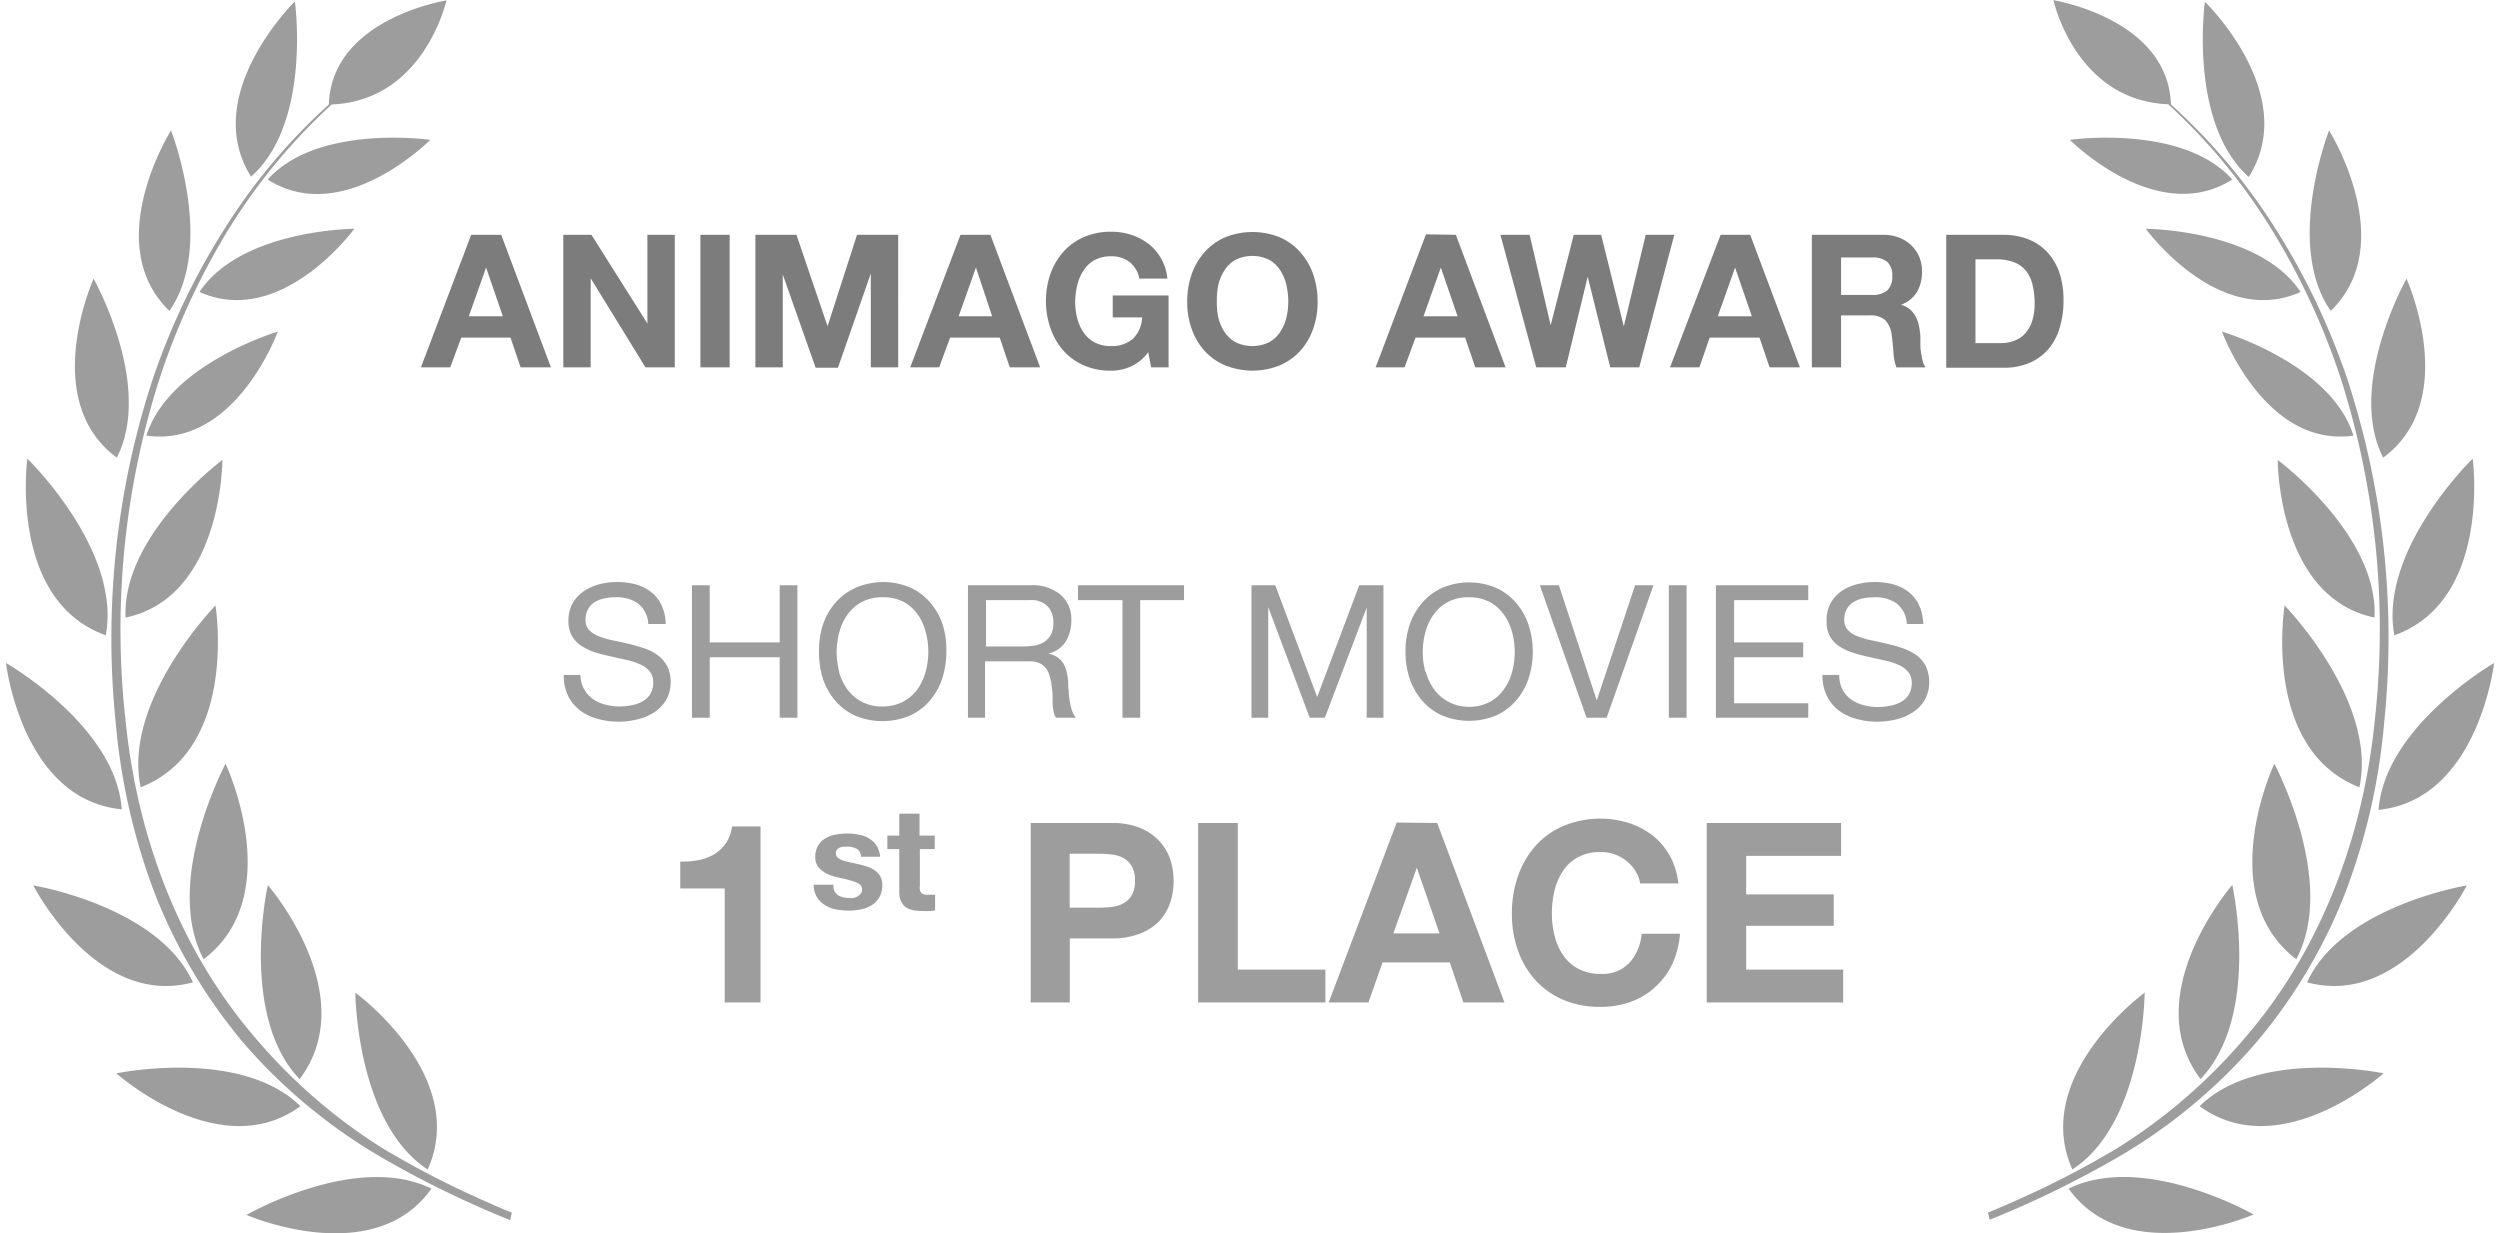
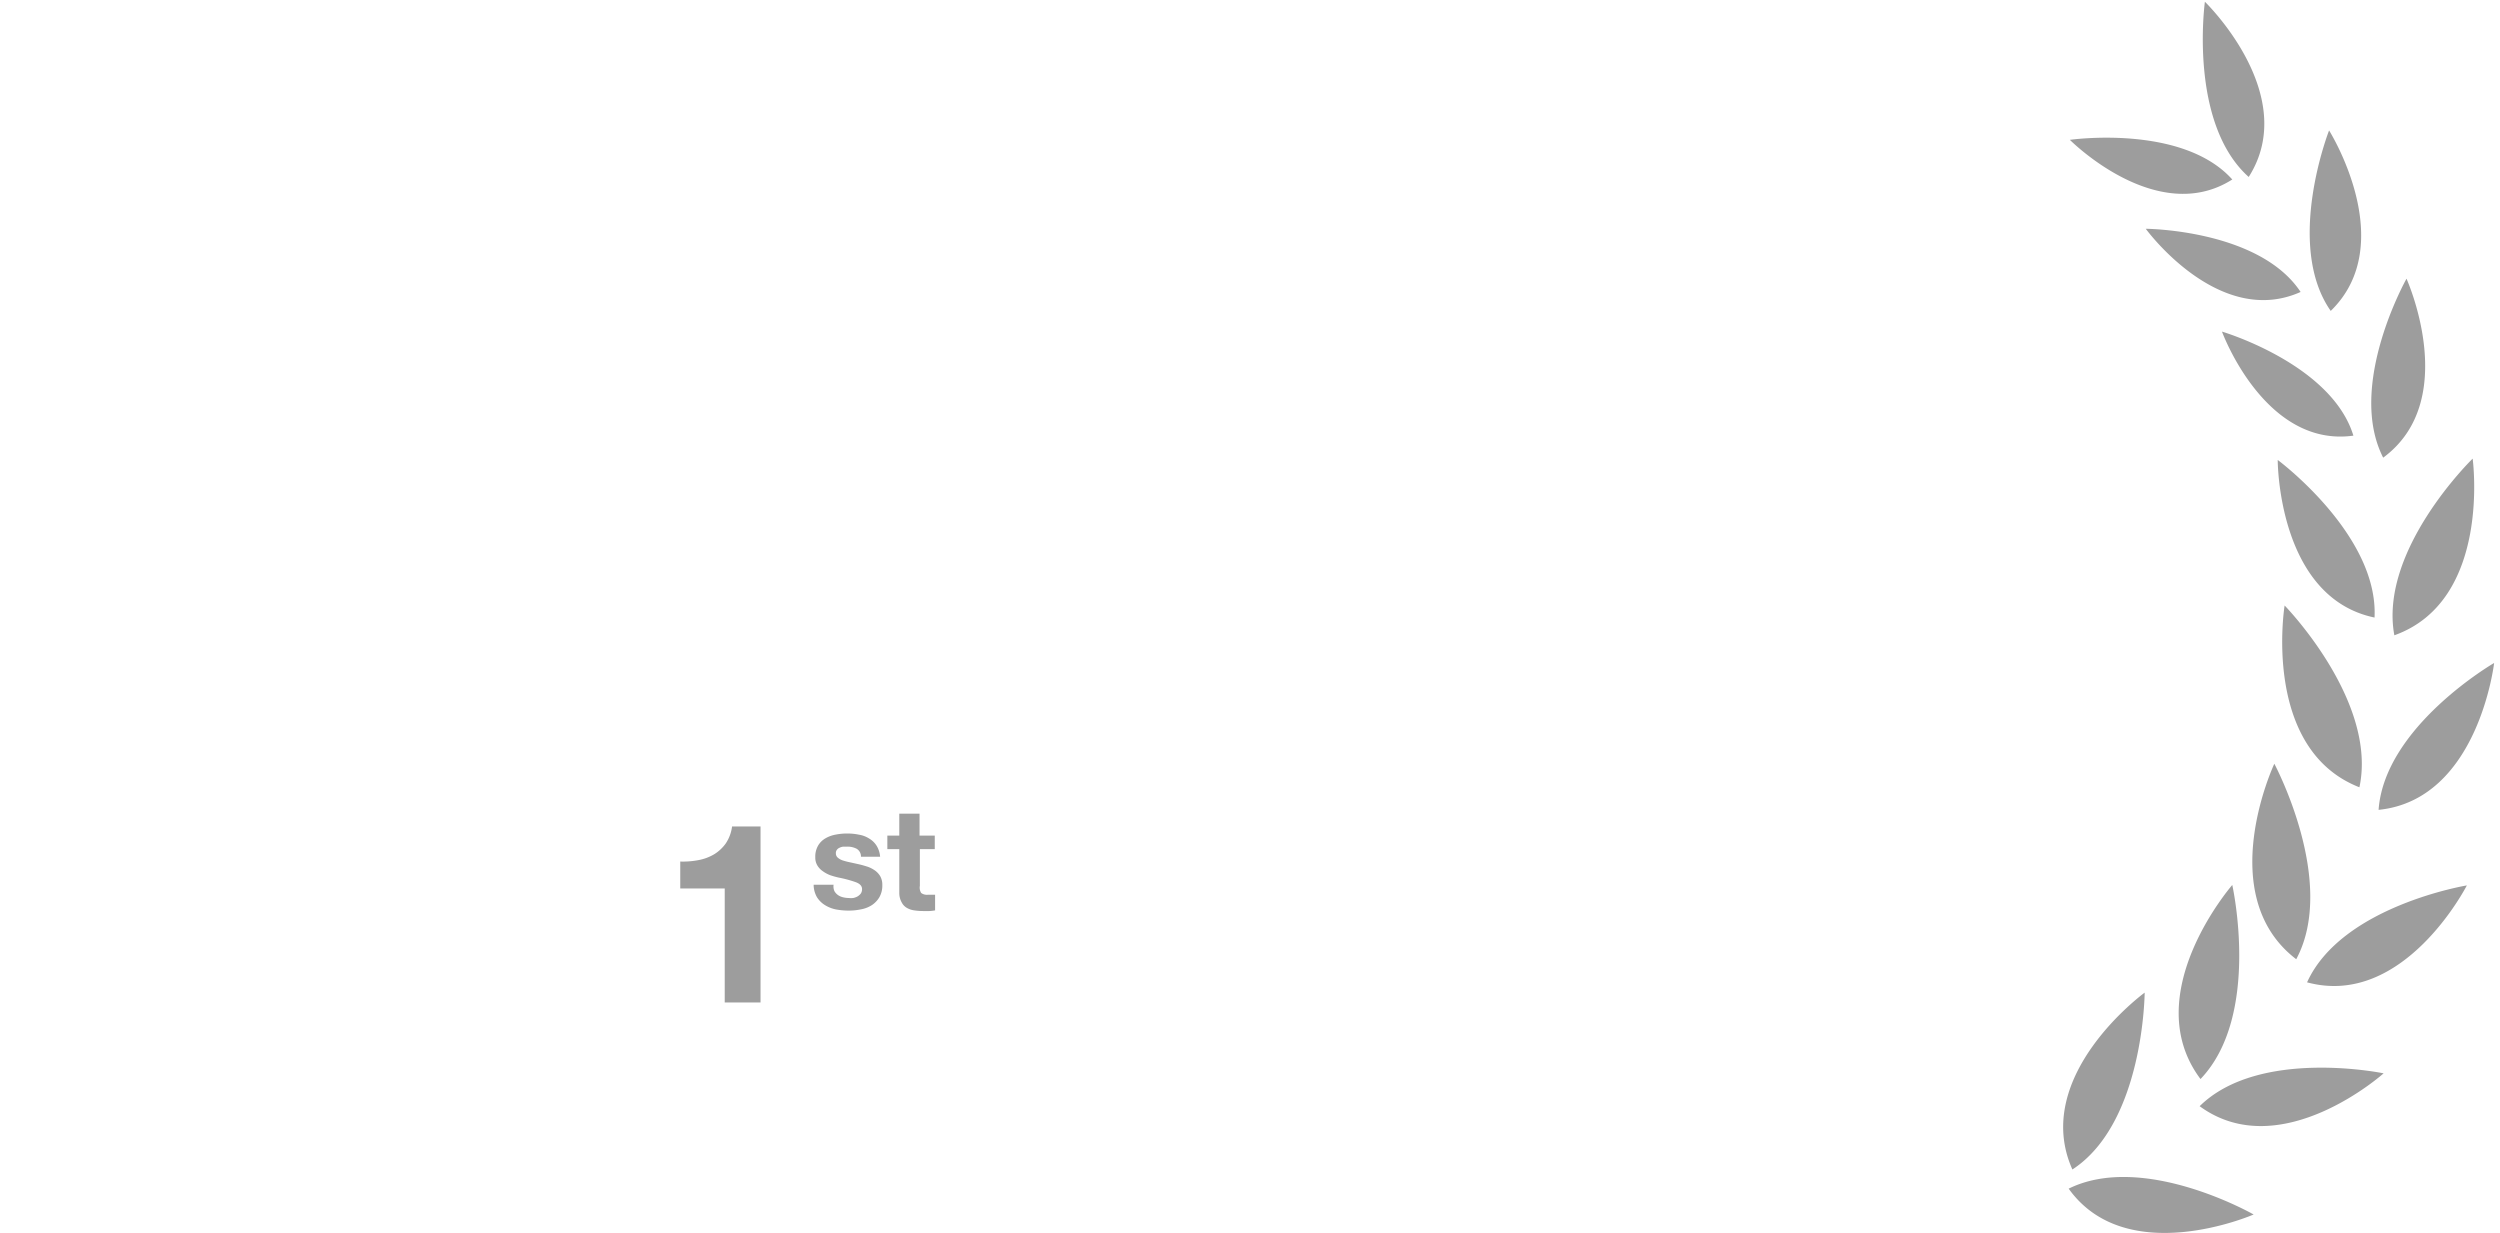
<svg xmlns="http://www.w3.org/2000/svg" id="Ebene_1" data-name="Ebene 1" viewBox="0 0 227.19 112.62" width="150" height="74">
  <defs>
    <style>.cls-1{fill:#7c7c7c}.cls-2{fill:#9d9d9d}</style>
  </defs>
  <title>animago award-short movies</title>
-   <path class="cls-1" d="M46.65 22.9L51.19 35h-2.77l-.92-2.71H43L42 35h-2.68l4.59-12.1zm.15 7.44l-1.53-4.45-1.58 4.45zm8.09-7.44L60 31v-8.1h2.5V35h-2.68l-5-8.13V35h-2.5V22.9zm12.62 0V35h-2.67V22.9zm6.1 0l2.84 8.35 2.69-8.35h3.76V35h-2.5v-8.57l-3 8.61h-2.04l-3-8.52V35h-2.5V22.9zm17.71 0L95.86 35h-2.77l-.92-2.71h-4.53l-1 2.71H84l4.59-12.1zm.16 7.44L90 25.89l-1.58 4.45zm12.63 4.6a4.37 4.37 0 0 1-1.75.37 6.11 6.11 0 0 1-2.51-.49A5.31 5.31 0 0 1 98 33.49a5.86 5.86 0 0 1-1.17-2 7.36 7.36 0 0 1-.44-2.49 7.67 7.67 0 0 1 .41-2.53 6.1 6.1 0 0 1 1.17-2 5.38 5.38 0 0 1 1.88-1.36 6.11 6.11 0 0 1 2.51-.49 5.85 5.85 0 0 1 1.81.28 5.28 5.28 0 0 1 1.58.82 4.56 4.56 0 0 1 1.73 3.18h-2.56a2.52 2.52 0 0 0-.91-1.53 2.7 2.7 0 0 0-1.65-.51 3.15 3.15 0 0 0-1.53.35 2.88 2.88 0 0 0-1 .94 4.09 4.09 0 0 0-.57 1.33 6.64 6.64 0 0 0-.2 1.52 6.2 6.2 0 0 0 .18 1.49 4.12 4.12 0 0 0 .57 1.3 2.92 2.92 0 0 0 1 .92 3.15 3.15 0 0 0 1.53.35 2.91 2.91 0 0 0 2-.67 2.94 2.94 0 0 0 .84-1.95h-2.69v-2h5.1V35H106l-.27-1.38a4 4 0 0 1-1.62 1.32zm5.59-8.45a6.1 6.1 0 0 1 1.17-2 5.38 5.38 0 0 1 1.88-1.36 6.7 6.7 0 0 1 5 0 5.44 5.44 0 0 1 1.87 1.36 6.1 6.1 0 0 1 1.17 2 7.67 7.67 0 0 1 .41 2.53 7.36 7.36 0 0 1-.41 2.47 5.86 5.86 0 0 1-1.17 2 5.36 5.36 0 0 1-1.87 1.33 6.7 6.7 0 0 1-5 0 5.31 5.31 0 0 1-1.88-1.33 5.86 5.86 0 0 1-1.17-2 7.36 7.36 0 0 1-.41-2.47 7.67 7.67 0 0 1 .41-2.53zm2.44 4a4.12 4.12 0 0 0 .57 1.3 2.92 2.92 0 0 0 1 .92 3.52 3.52 0 0 0 3.06 0 2.92 2.92 0 0 0 1-.92 4.12 4.12 0 0 0 .57-1.3 6.2 6.2 0 0 0 .18-1.49 6.64 6.64 0 0 0-.18-1.55 4.09 4.09 0 0 0-.57-1.33 2.88 2.88 0 0 0-1-.94 3.52 3.52 0 0 0-3.06 0 2.88 2.88 0 0 0-1 .94 4.09 4.09 0 0 0-.57 1.33A6.64 6.64 0 0 0 112 29a6.2 6.2 0 0 0 .14 1.51zm21.68-7.59l4.54 12.1h-2.77l-.92-2.71h-4.53l-1 2.71h-2.64l4.59-12.14zm.16 7.44l-1.53-4.45-1.58 4.45zM147.92 35l-2.06-8.27-2 8.27h-2.7l-3.27-12.1h2.67l1.92 8.26 2.11-8.26h2.5l2.07 8.36 2-8.36h2.61l-3.2 12.1zm12.78-12.1l4.54 12.1h-2.77l-.92-2.71H157l-.94 2.71h-2.68L158 22.9zm.15 7.44l-1.53-4.45-1.58 4.45zm11.99-7.44a4 4 0 0 1 1.47.26 3.48 3.48 0 0 1 1.12.72 3.26 3.26 0 0 1 .72 1.07 3.46 3.46 0 0 1 .24 1.3 3.65 3.65 0 0 1-.45 1.85 2.82 2.82 0 0 1-1.47 1.19 2.19 2.19 0 0 1 .82.42 2.37 2.37 0 0 1 .52.66 3 3 0 0 1 .3.85 7.12 7.12 0 0 1 .13.91v.68c0 .26 0 .53.06.8a6.34 6.34 0 0 0 .14.78 1.68 1.68 0 0 0 .28.62h-2.67a4.57 4.57 0 0 1-.27-1.38q-.06-.79-.15-1.53a2.46 2.46 0 0 0-.58-1.39 2 2 0 0 0-1.45-.45H169V35h-2.67V22.9zm-1 5.49a2 2 0 0 0 1.37-.41 1.67 1.67 0 0 0 .46-1.32 1.62 1.62 0 0 0-.46-1.29 2.05 2.05 0 0 0-1.37-.4H169v3.42zm11.96-5.49a6.26 6.26 0 0 1 2.19.37 4.87 4.87 0 0 1 1.75 1.12 5.34 5.34 0 0 1 1.16 1.87 7.79 7.79 0 0 1 .41 2.64 8.34 8.34 0 0 1-.34 2.45 5.31 5.31 0 0 1-1 1.94 4.78 4.78 0 0 1-1.71 1.28 5.88 5.88 0 0 1-2.43.47h-5.23V22.9zm-.18 9.89a3.3 3.3 0 0 0 1.12-.19 2.47 2.47 0 0 0 1-.62 3 3 0 0 0 .68-1.13 5 5 0 0 0 .25-1.7 7 7 0 0 0-.18-1.65 3.16 3.16 0 0 0-.58-1.27 2.62 2.62 0 0 0-1.08-.81 4.46 4.46 0 0 0-1.66-.28h-1.9v7.65z" transform="translate(-1.43 -1.46)" />
-   <path class="cls-2" d="M102.36 76.61a6.8 6.8 0 0 1 2.62.45 4.92 4.92 0 0 1 1.76 1.19 4.61 4.61 0 0 1 1 1.68 6.12 6.12 0 0 1 .31 1.95 6.21 6.21 0 0 1-.31 2 4.74 4.74 0 0 1-1 1.69A4.91 4.91 0 0 1 105 86.7a6.8 6.8 0 0 1-2.62.45h-3.81V93H95V76.61zm-1 7.73a7.79 7.79 0 0 0 1.2-.09 2.7 2.7 0 0 0 1-.36 1.92 1.92 0 0 0 .7-.74 2.63 2.63 0 0 0 .26-1.27 2.57 2.57 0 0 0-.26-1.26 1.88 1.88 0 0 0-.7-.75 2.7 2.7 0 0 0-1-.36 7.79 7.79 0 0 0-1.2-.09h-2.8v4.92zm12.55-7.73V90h8v3h-11.62V76.61zm18.21 0L138.26 93h-3.75l-1.24-3.66h-6.14L125.84 93h-3.63l6.21-16.43zm.21 10.08l-2.07-6-2.14 6zM150.22 81a3.47 3.47 0 0 0-.8-.91 3.64 3.64 0 0 0-1.09-.61 3.71 3.71 0 0 0-1.28-.22 4.28 4.28 0 0 0-2.07.47A3.83 3.83 0 0 0 143.6 81a5.51 5.51 0 0 0-.77 1.8 9.05 9.05 0 0 0-.24 2.09 8.52 8.52 0 0 0 .24 2 5.48 5.48 0 0 0 .77 1.76 3.87 3.87 0 0 0 1.4 1.27 4.28 4.28 0 0 0 2.07.47 3.38 3.38 0 0 0 2.59-1 4.6 4.6 0 0 0 1.13-2.67h3.5a8.29 8.29 0 0 1-.71 2.78 6.72 6.72 0 0 1-1.58 2.11 6.43 6.43 0 0 1-2.21 1.33 8 8 0 0 1-2.78.46 8.33 8.33 0 0 1-3.39-.65 7.26 7.26 0 0 1-2.55-1.81 7.89 7.89 0 0 1-1.58-2.7 9.85 9.85 0 0 1-.55-3.35 10.2 10.2 0 0 1 .55-3.41 8.21 8.21 0 0 1 1.58-2.75 7.2 7.2 0 0 1 2.55-1.84 8.77 8.77 0 0 1 6-.28 7.14 7.14 0 0 1 2.17 1.14 6.26 6.26 0 0 1 1.57 1.85 6.59 6.59 0 0 1 .78 2.53h-3.49a2.81 2.81 0 0 0-.43-1.13zM169 76.61v3h-8.67v3.52h8V86h-8v4h8.86v3h-12.46V76.61zM47.62 112.19c-.6-.24-1.2-.49-1.79-.76a85.93 85.93 0 0 1-10-5.11 50.34 50.34 0 0 1-11.77-10.25c-6.82-8-10.62-18.2-11.69-28.61a75.27 75.27 0 0 1 3-31.17A64.85 64.85 0 0 1 22 22a54 54 0 0 1 9.17-11c8.45-.34 10.48-9.5 10.48-9.5S31.17 3.13 30.91 11a53.89 53.89 0 0 0-9.2 10.85 63.86 63.86 0 0 0-6.9 14.29 75.84 75.84 0 0 0-3.35 31.42 57.83 57.83 0 0 0 3.58 15.54 48.72 48.72 0 0 0 8.17 13.7A49.77 49.77 0 0 0 35.47 107a92.67 92.67 0 0 0 12 5.88" transform="translate(-1.43 -1.46)" />
-   <path class="cls-2" d="M23.81 17.59c5.54-4.91 4-16 4-16s-8.71 8.52-4 16zm1.52.26c6.89 4.42 14.84-3.62 14.84-3.62s-10.27-1.47-14.84 3.62zM19.1 28.12c7.48 3.36 14.14-5.77 14.14-5.77s-10.36.06-14.14 5.77zm7.15 3.62s-9.95 2.95-12 9.5c8.15 1.13 12-9.5 12-9.5zm-5.06 11.72S12 50.3 12.35 57.85c8.86-1.85 8.84-14.39 8.84-14.39zm-.63 13.29s-8.51 8.72-6.83 16.6c8.96-3.5 6.83-16.6 6.83-16.6zm-1.08 32.3c7.67-5.82 2-17.85 2-17.85s-5.76 10.8-2 17.85zM28.24 100c5.8-7.69-2.9-17.72-2.9-17.72s-2.66 11.9 2.9 17.72zm11.7 8.25c3.82-8.55-6.61-16.15-6.61-16.15s.08 11.9 6.61 16.15zm-23.59-78.4c4.23-6.06.15-16.48.15-16.48s-6.5 10.32-.15 16.48zm-4.8 13.4c3.37-6.59-2.12-16.34-2.12-16.34s-5 11.09 2.12 16.34zm-1.01 16.22C12 51.69 3.38 43.34 3.38 43.34s-1.75 12.95 7.16 16.13zM12 75.36C11.48 67.74 1.43 62 1.43 62S2.86 74.49 12 75.36zm-8.08 6.95s5.75 11.25 14.58 8.85c-3.16-6.97-14.58-8.85-14.58-8.85zm7.59 17.16s9.42 8.41 16.81 3c-5.46-5.36-16.81-3-16.81-3zm11.88 12.93S35 117.46 40.28 110c-6.85-3.38-16.89 2.4-16.89 2.4zm35.75-55.84a3.38 3.38 0 0 0-2.07-.56 4.78 4.78 0 0 0-1 .1 2.74 2.74 0 0 0-.88.34 1.78 1.78 0 0 0-.61.64 2 2 0 0 0-.23 1 1.26 1.26 0 0 0 .33.91 2.28 2.28 0 0 0 .89.57 7.15 7.15 0 0 0 1.25.37c.46.09.93.2 1.42.31s.95.25 1.41.4a4.43 4.43 0 0 1 1.25.62 2.92 2.92 0 0 1 .89 1 3 3 0 0 1 .33 1.49 3.13 3.13 0 0 1-.43 1.66 3.43 3.43 0 0 1-1.12 1.12 4.79 4.79 0 0 1-1.52.63 7.4 7.4 0 0 1-1.67.2 7.09 7.09 0 0 1-1.93-.26 4.66 4.66 0 0 1-1.6-.77A3.74 3.74 0 0 1 52.76 65a4.17 4.17 0 0 1-.4-1.91h1.53A2.66 2.66 0 0 0 55 65.27a3.17 3.17 0 0 0 1.13.52 4.91 4.91 0 0 0 1.33.18 5.76 5.76 0 0 0 1.09-.11 3.2 3.2 0 0 0 1-.35 1.9 1.9 0 0 0 .71-.67 2 2 0 0 0 .27-1.08 1.53 1.53 0 0 0-.33-1 2.26 2.26 0 0 0-.88-.64A6.11 6.11 0 0 0 58 61.7l-1.42-.32c-.48-.1-.95-.23-1.42-.37a5.28 5.28 0 0 1-1.16-.56 2.61 2.61 0 0 1-.88-.9 2.67 2.67 0 0 1-.33-1.39 3.22 3.22 0 0 1 .37-1.59 3.27 3.27 0 0 1 1-1.1 4.54 4.54 0 0 1 1.41-.65 6.67 6.67 0 0 1 3.36 0 4 4 0 0 1 1.41.7 3.34 3.34 0 0 1 .95 1.2 4.24 4.24 0 0 1 .38 1.72h-1.59a2.54 2.54 0 0 0-.94-1.88zm6.55-1.66v5.22h6.39V54.9h1.62V67h-1.62v-5.52h-6.39V67h-1.62V54.9zM76 58.58a6 6 0 0 1 1.1-2 5.31 5.31 0 0 1 1.9-1.44 6.33 6.33 0 0 1 5.07 0 5.27 5.27 0 0 1 1.81 1.41 5.87 5.87 0 0 1 1.1 2A7.91 7.91 0 0 1 87.3 61a8 8 0 0 1-.37 2.39 6 6 0 0 1-1.1 2 5.25 5.25 0 0 1-1.83 1.4 6.44 6.44 0 0 1-5.07 0 5.28 5.28 0 0 1-1.82-1.4 6.14 6.14 0 0 1-1.1-2 8 8 0 0 1-.34-2.39 7.91 7.91 0 0 1 .33-2.42zm1.49 4.2a4.9 4.9 0 0 0 .75 1.6 3.83 3.83 0 0 0 1.31 1.15 3.92 3.92 0 0 0 1.9.44 4 4 0 0 0 1.91-.44 3.83 3.83 0 0 0 1.31-1.15 4.89 4.89 0 0 0 .74-1.6 6.95 6.95 0 0 0 0-3.62 4.94 4.94 0 0 0-.74-1.61 3.83 3.83 0 0 0-1.31-1.15 4 4 0 0 0-1.88-.4 3.92 3.92 0 0 0-1.9.43 3.83 3.83 0 0 0-1.31 1.15 5 5 0 0 0-.75 1.61 6.95 6.95 0 0 0 0 3.62zM95 54.9a4 4 0 0 1 2.71.85 2.92 2.92 0 0 1 1 2.33 3.76 3.76 0 0 1-.5 1.94 2.59 2.59 0 0 1-1.61 1.13 2.18 2.18 0 0 1 .86.34 1.91 1.91 0 0 1 .53.57 2.85 2.85 0 0 1 .29.74 7.18 7.18 0 0 1 .14.85c0 .29 0 .59.05.9a6.86 6.86 0 0 0 .09.9 5.7 5.7 0 0 0 .19.84 2.21 2.21 0 0 0 .38.71h-1.8a1.09 1.09 0 0 1-.23-.51 5.17 5.17 0 0 1-.1-.69v-.85a5.51 5.51 0 0 0-.1-.91c0-.29-.1-.57-.17-.84a2.09 2.09 0 0 0-.32-.69 1.61 1.61 0 0 0-.58-.48 2.14 2.14 0 0 0-1-.18h-4V67h-1.56V54.9zm.34 5.51a2.42 2.42 0 0 0 .89-.33 1.9 1.9 0 0 0 .62-.67 2.28 2.28 0 0 0 .22-1.08 2.16 2.16 0 0 0-.51-1.49 2.07 2.07 0 0 0-1.64-.58h-4v4.23h3.37a7.37 7.37 0 0 0 1.03-.08zm3.98-4.15V54.9H109v1.36h-4V67h-1.62V56.26zm18.01-1.36l3.83 10.2L125 54.9h2.21V67h-1.53V56.94L121.86 67h-1.38l-3.79-10.1V67h-1.53V54.9zm12.25 3.68a6 6 0 0 1 1.1-2 5.31 5.31 0 0 1 1.82-1.41 6.3 6.3 0 0 1 5.06 0 5.22 5.22 0 0 1 1.82 1.41 5.87 5.87 0 0 1 1.1 2 7.91 7.91 0 0 1 .37 2.39 8 8 0 0 1-.37 2.39 6 6 0 0 1-1.1 2 5.19 5.19 0 0 1-1.82 1.4 6.41 6.41 0 0 1-5.06 0 5.28 5.28 0 0 1-1.82-1.4 6.14 6.14 0 0 1-1.1-2 8 8 0 0 1-.36-2.39 7.91 7.91 0 0 1 .36-2.39zm1.49 4.2a4.9 4.9 0 0 0 .75 1.6 3.74 3.74 0 0 0 1.31 1.15A3.89 3.89 0 0 0 135 66a4 4 0 0 0 1.91-.44 3.79 3.79 0 0 0 1.3-1.15 4.9 4.9 0 0 0 .75-1.6 6.95 6.95 0 0 0 0-3.62 5 5 0 0 0-.75-1.61 3.79 3.79 0 0 0-1.3-1.15A4 4 0 0 0 135 56a3.89 3.89 0 0 0-1.9.43 3.74 3.74 0 0 0-1.31 1.15 5 5 0 0 0-.75 1.61 6.95 6.95 0 0 0 0 3.62zM145.76 67l-4.27-12.1h1.74l3.46 10.52 3.5-10.52h1.68L147.59 67zm9.13-12.1V67h-1.62V54.9zm11.11 0v1.36h-6.77v3.86h6.31v1.36h-6.31v4.2H166V67h-8.43V54.9zm8.07 1.66A3.37 3.37 0 0 0 172 56a4.87 4.87 0 0 0-1 .1 2.59 2.59 0 0 0-.87.34 1.7 1.7 0 0 0-.61.64 1.89 1.89 0 0 0-.23 1 1.26 1.26 0 0 0 .33.91 2.24 2.24 0 0 0 .88.57 7.71 7.71 0 0 0 1.25.37c.47.09.94.2 1.42.31s1 .25 1.42.4a4.71 4.71 0 0 1 1.25.62 2.89 2.89 0 0 1 .88 1 3.47 3.47 0 0 1-.1 3.15 3.49 3.49 0 0 1-1.11 1.12 4.88 4.88 0 0 1-1.52.63 7.42 7.42 0 0 1-1.68.2 7.14 7.14 0 0 1-1.93-.26 4.75 4.75 0 0 1-1.6-.77A3.71 3.71 0 0 1 167.7 65a4.17 4.17 0 0 1-.4-1.91h1.53a2.86 2.86 0 0 0 .29 1.32 2.67 2.67 0 0 0 .79.91 3.17 3.17 0 0 0 1.13.52 4.89 4.89 0 0 0 1.32.18 5.86 5.86 0 0 0 1.1-.11 3.06 3.06 0 0 0 1-.35 1.86 1.86 0 0 0 .72-.67 2 2 0 0 0 .27-1.08 1.53 1.53 0 0 0-.33-1 2.29 2.29 0 0 0-.89-.64 5.74 5.74 0 0 0-1.25-.4l-1.41-.32c-.49-.1-1-.23-1.42-.37a4.94 4.94 0 0 1-1.25-.56 2.64 2.64 0 0 1-.89-.9 2.67 2.67 0 0 1-.33-1.39 3.1 3.1 0 0 1 1.32-2.76 4.34 4.34 0 0 1 1.41-.65 6.67 6.67 0 0 1 3.36 0 3.92 3.92 0 0 1 1.4.7 3.23 3.23 0 0 1 .95 1.2 4.24 4.24 0 0 1 .38 1.72H175a2.51 2.51 0 0 0-.93-1.88zm8.5 56.28a92.17 92.17 0 0 0 12-5.88 49.77 49.77 0 0 0 12.23-10.18 48.45 48.45 0 0 0 8.2-13.7 57.08 57.08 0 0 0 3.58-15.54 75.83 75.83 0 0 0-3.34-31.42 63.86 63.86 0 0 0-6.9-14.29A54.22 54.22 0 0 0 199.12 11c-.26-7.85-10.73-9.52-10.73-9.52s2 9.16 10.48 9.5A53.66 53.66 0 0 1 208.06 22a64.43 64.43 0 0 1 6.65 14.28 75.43 75.43 0 0 1 3 31.17c-1.07 10.41-4.87 20.65-11.69 28.61a50.34 50.34 0 0 1-11.81 10.25 85.93 85.93 0 0 1-10 5.11c-.6.27-1.19.52-1.8.76" transform="translate(-1.43 -1.46)" />
  <path class="cls-2" d="M202.22 1.62s-1.52 11.06 4 16c4.78-7.51-4-16-4-16zm-12.33 12.61s7.94 8 14.83 3.62c-4.56-5.09-14.83-3.62-14.83-3.62zm6.93 8.12s6.65 9.13 14.14 5.77c-3.78-5.71-14.14-5.77-14.14-5.77zm18.96 18.89c-2-6.55-12-9.5-12-9.5s3.88 10.63 12 9.5zm1.93 16.61c.38-7.55-8.84-14.39-8.84-14.39s-.03 12.54 8.84 14.39zm-1.38 15.5c1.68-7.88-6.83-16.6-6.83-16.6s-2.13 13.1 6.83 16.6zm-7.77-2.15s-5.65 12 2 17.85c3.78-7.05-2-17.85-2-17.85zm-3.84 11.07s-8.7 10-2.9 17.72c5.56-5.81 2.9-17.72 2.9-17.72zm-8 9.83s-10.42 7.6-6.6 16.15c6.53-4.25 6.6-16.15 6.6-16.15zm16.84-78.73s-4.08 10.42.15 16.48c6.34-6.16-.15-16.48-.15-16.48zm7.07 13.54s-5.49 9.75-2.13 16.34c7.13-5.25 2.13-16.34 2.13-16.34zm6.04 16.43s-8.59 8.35-7.15 16.13c8.91-3.18 7.15-16.13 7.15-16.13zM228.63 62s-10 5.79-10.55 13.41c9.11-.92 10.55-13.41 10.55-13.41zm-17.08 29.16c8.84 2.4 14.59-8.85 14.59-8.85s-11.43 1.88-14.59 8.85zm-9.81 11.31c7.39 5.41 16.8-3 16.8-3s-11.35-2.36-16.8 3zM189.78 110c5.31 7.42 16.89 2.36 16.89 2.36s-10.04-5.74-16.89-2.36zM67.06 93V82.59H63v-2.46a7.42 7.42 0 0 0 1.66-.13 4.36 4.36 0 0 0 1.43-.53 3.64 3.64 0 0 0 1.07-1 3.58 3.58 0 0 0 .57-1.54h2.6V93zm10.02-10.16a1.2 1.2 0 0 0 .32.35 1.32 1.32 0 0 0 .45.2 2.33 2.33 0 0 0 .53.07 2 2 0 0 0 .41 0 1.38 1.38 0 0 0 .39-.14 1.08 1.08 0 0 0 .3-.26.7.7 0 0 0 .12-.42c0-.27-.19-.48-.56-.62a10.77 10.77 0 0 0-1.55-.42 7.1 7.1 0 0 1-.79-.22A2.84 2.84 0 0 1 76 81a1.66 1.66 0 0 1-.48-.51 1.39 1.39 0 0 1-.19-.75 2 2 0 0 1 .26-1.07 1.84 1.84 0 0 1 .67-.66 2.85 2.85 0 0 1 .94-.34 5.39 5.39 0 0 1 1.07-.1 5.22 5.22 0 0 1 1.06.11 2.48 2.48 0 0 1 .92.35 2 2 0 0 1 .68.66 2.24 2.24 0 0 1 .32 1H79.5a.81.81 0 0 0-.4-.73 1.79 1.79 0 0 0-.86-.19h-.34a.9.9 0 0 0-.33.09.61.61 0 0 0-.26.19.48.48 0 0 0-.1.33.5.5 0 0 0 .18.4 1.36 1.36 0 0 0 .48.26 6.5 6.5 0 0 0 .67.17l.77.17c.27.06.53.14.79.22a2.72 2.72 0 0 1 .68.35 1.69 1.69 0 0 1 .49.54 1.57 1.57 0 0 1 .18.79 2.12 2.12 0 0 1-.27 1.11 2.22 2.22 0 0 1-.7.73 2.75 2.75 0 0 1-1 .38 5.35 5.35 0 0 1-1.13.11 6.23 6.23 0 0 1-1.15-.11 3 3 0 0 1-1-.4 2.25 2.25 0 0 1-.72-.72 2.28 2.28 0 0 1-.3-1.13H77a1.08 1.08 0 0 0 .08.59zm9.16-5.08V79h-1.36v3.35A.91.91 0 0 0 85 83a.87.87 0 0 0 .63.16h.64v1.43a3.92 3.92 0 0 1-.52.06h-.56a5.36 5.36 0 0 1-.82-.06 1.82 1.82 0 0 1-.68-.23 1.18 1.18 0 0 1-.46-.48A1.75 1.75 0 0 1 83 83v-4h-1.09v-1.24H83v-2h1.85v2z" transform="translate(-1.43 -1.46)" />
</svg>